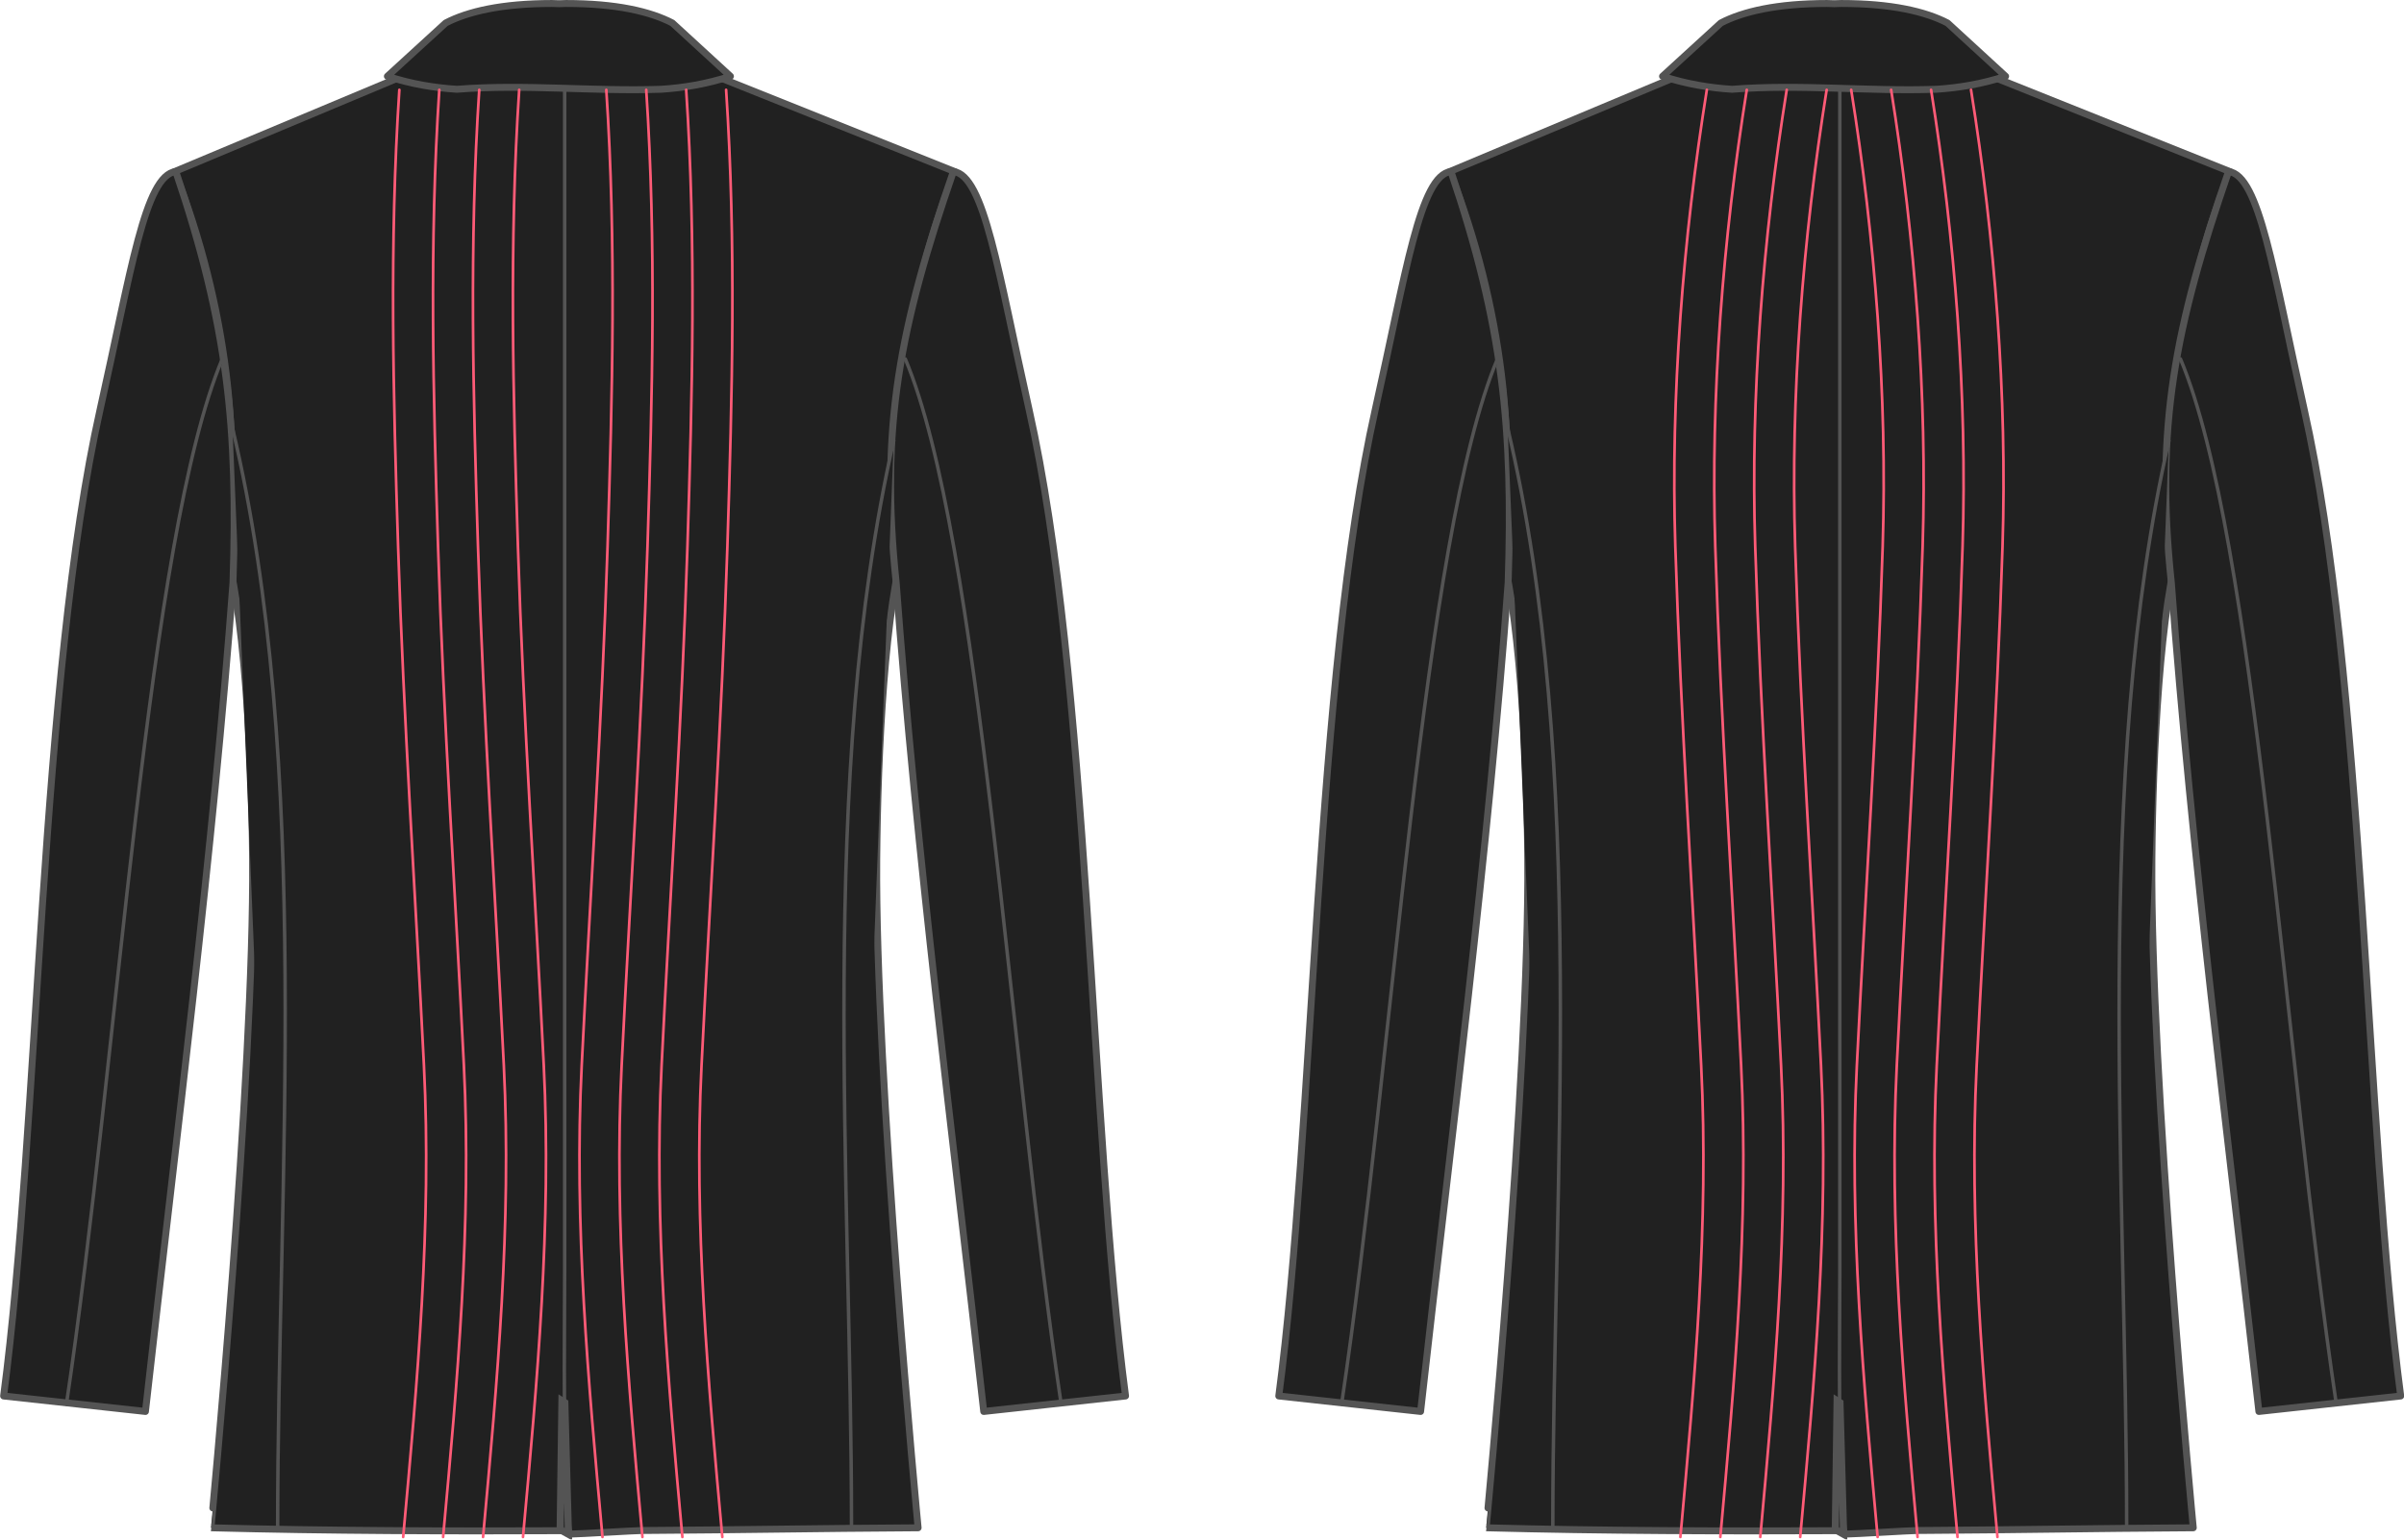
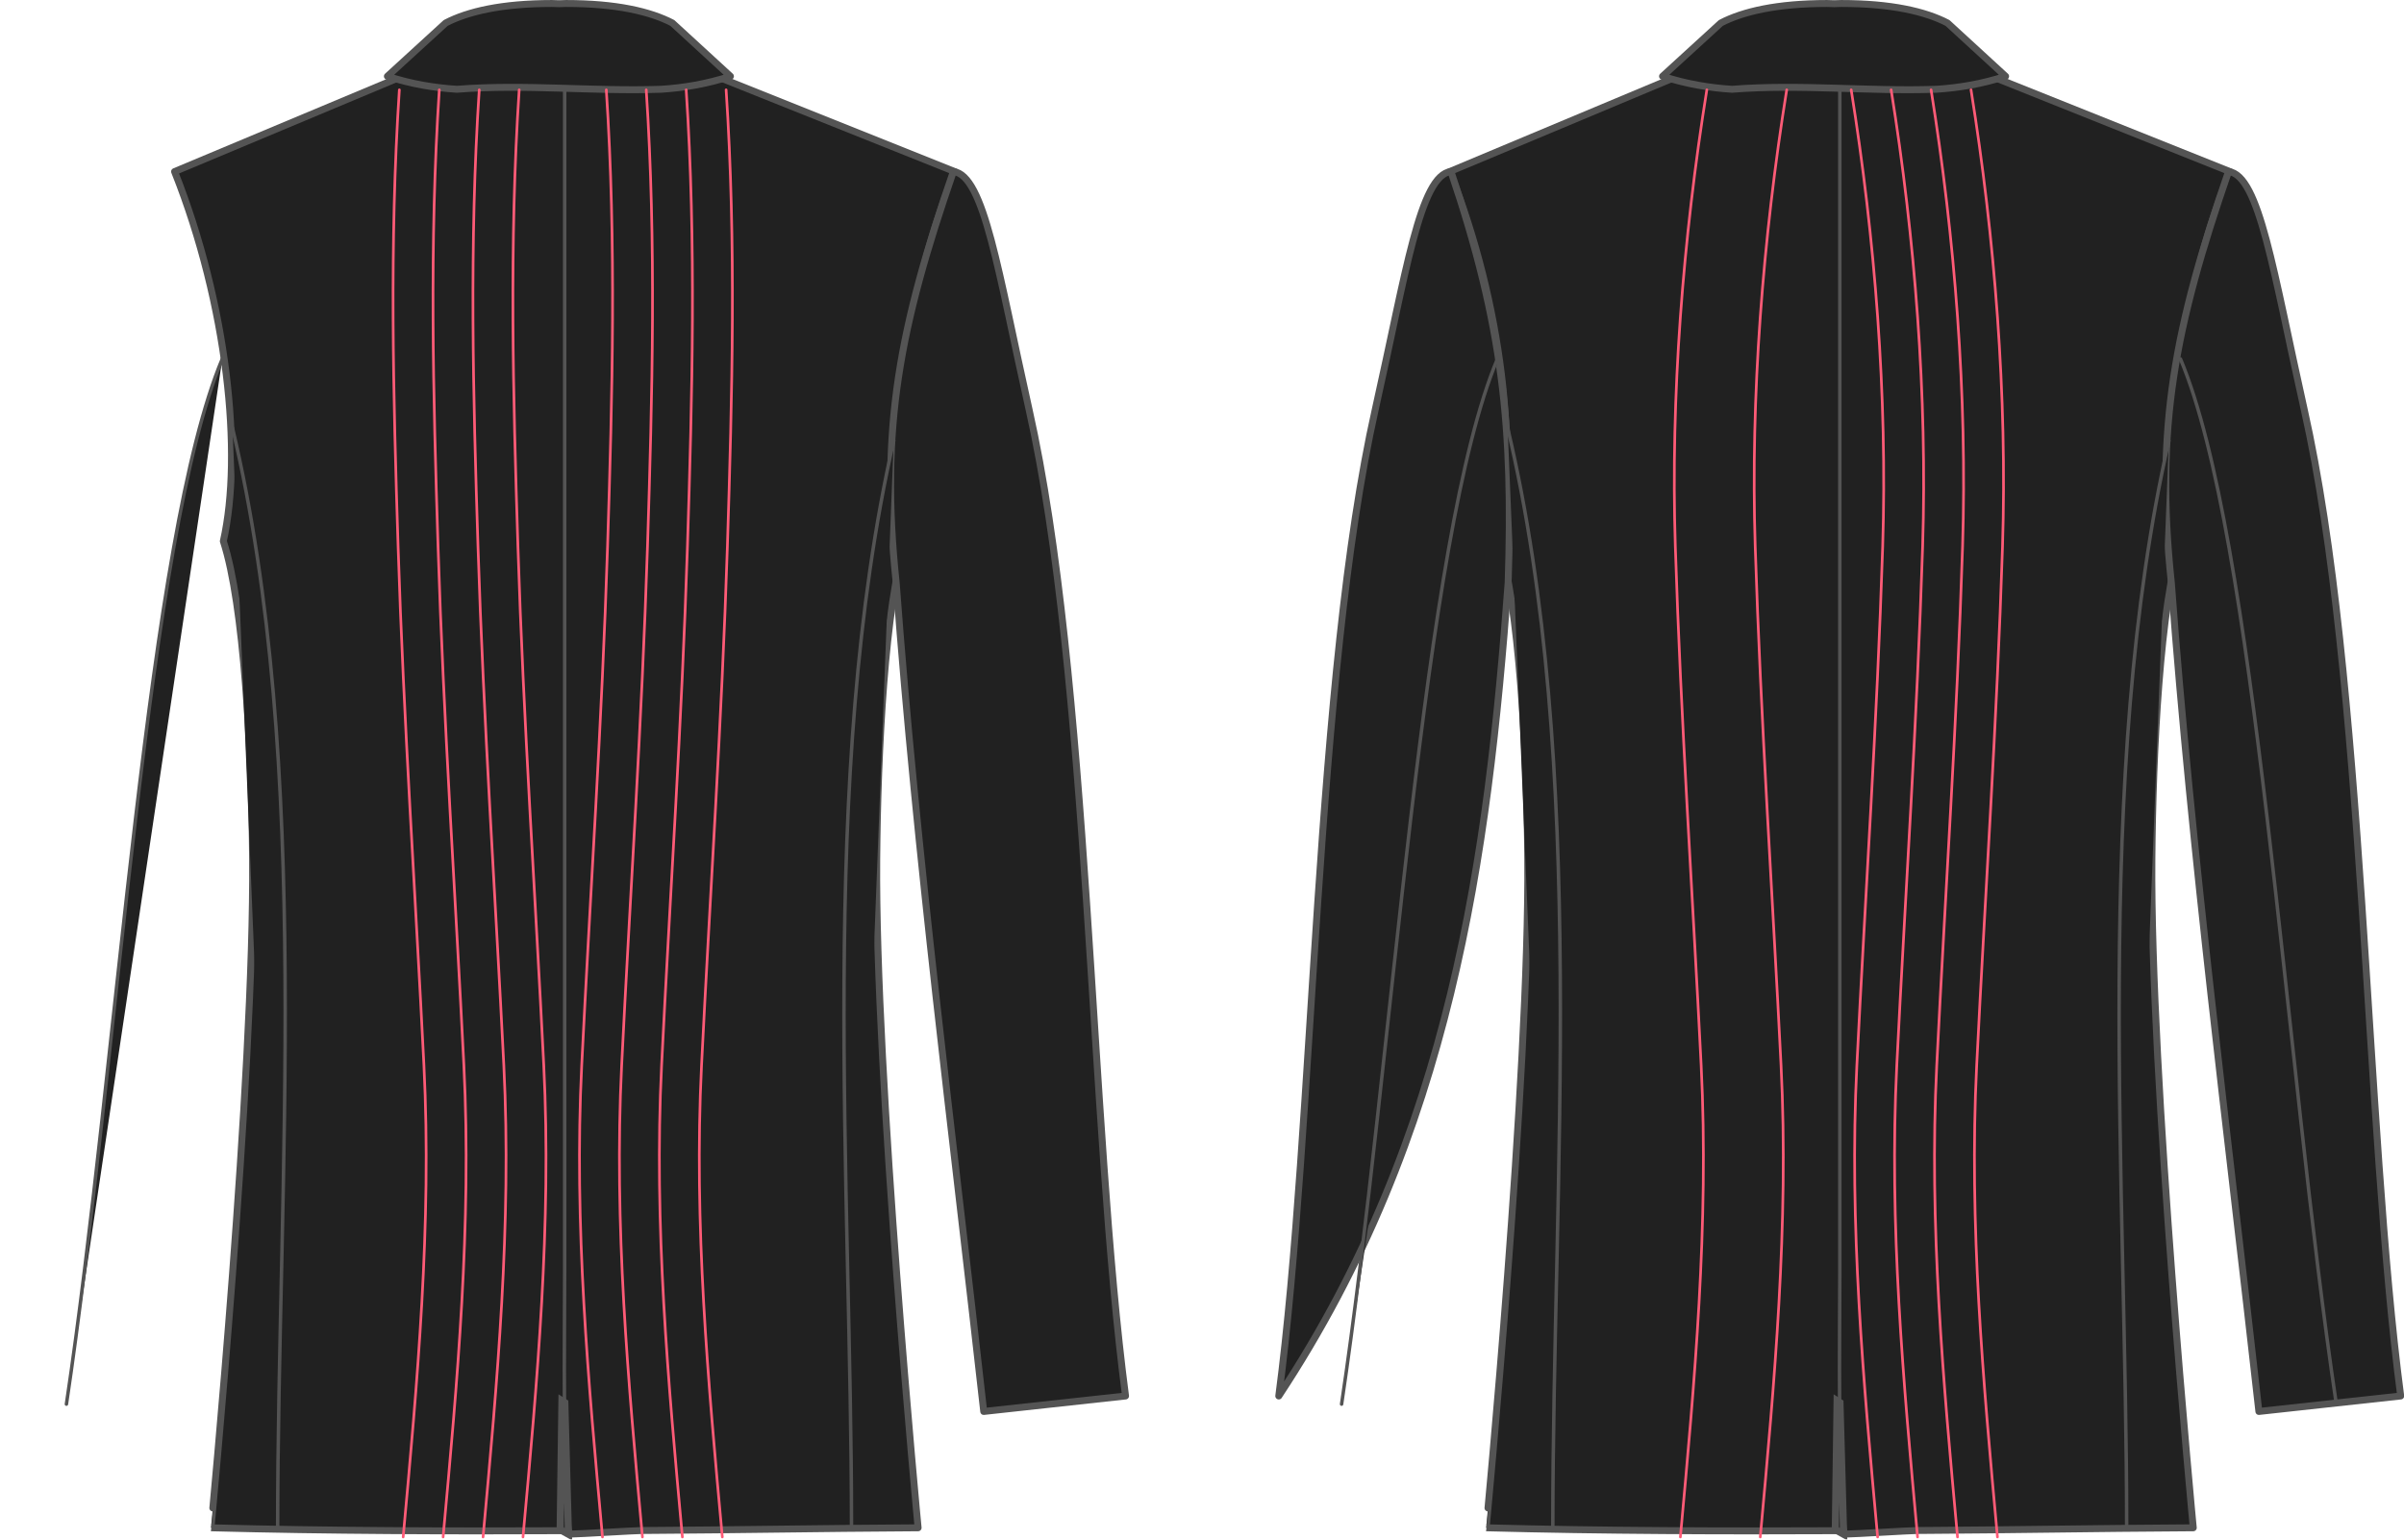
<svg xmlns="http://www.w3.org/2000/svg" xmlns:ns1="http://www.inkscape.org/namespaces/inkscape" xmlns:ns2="http://sodipodi.sourceforge.net/DTD/sodipodi-0.dtd" version="1.1" width="902.698" height="578.291" id="svg4180" ns1:version="0.47 r22583" ns2:docname="centerBackNeckDart.svg">
  <ns2:namedview pagecolor="#ffffff" bordercolor="#666666" borderopacity="1" objecttolerance="10" gridtolerance="10" guidetolerance="10" ns1:pageopacity="0" ns1:pageshadow="2" ns1:window-width="1832" ns1:window-height="1057" id="namedview7424" showgrid="false" ns1:zoom="0.830769" ns1:cx="407.863" ns1:cy="318.344" ns1:window-x="-8" ns1:window-y="-8" ns1:window-maximized="0" ns1:current-layer="svg4180" />
  <defs id="defs4182">
    <ns1:perspective ns2:type="inkscape:persp3d" ns1:vp_x="0 : 325 : 1" ns1:vp_y="0 : 1000 : 0" ns1:vp_z="1000 : 325 : 1" ns1:persp3d-origin="500 : 216.667 : 1" id="perspective7428" />
    <marker refX="0" refY="0" orient="auto" id="Arrow1Mend" style="overflow:visible">
-       <path d="M 0,0 5,-5 -12.5,0 5,5 0,0 z" transform="matrix(-0.4,0,0,-0.4,-4,0)" id="path4844" style="fill-rule:evenodd;stroke:#000000;stroke-width:1pt;marker-start:none" />
-     </marker>
+       </marker>
    <marker refX="0" refY="0" orient="auto" id="Arrow1Mstart" style="overflow:visible">
      <path d="M 0,0 5,-5 -12.5,0 5,5 0,0 z" transform="matrix(0.4,0,0,0.4,4,0)" id="path4841" style="fill-rule:evenodd;stroke:#000000;stroke-width:1pt;marker-start:none" />
    </marker>
    <marker refX="0" refY="0" orient="auto" id="Arrow1Mstartz" style="overflow:visible">
      <path d="M 0,0 5,-5 -12.5,0 5,5 0,0 z" transform="matrix(0.4,0,0,0.4,4,0)" id="path5479" style="fill:#ff5b77;fill-rule:evenodd;stroke:#ff5b77;stroke-width:1pt;marker-start:none" />
    </marker>
    <marker refX="0" refY="0" orient="auto" id="Arrow1Mends" style="overflow:visible">
      <path d="M 0,0 5,-5 -12.5,0 5,5 0,0 z" transform="matrix(-0.4,0,0,-0.4,-4,0)" id="path5482" style="fill:#ff5b77;fill-rule:evenodd;stroke:#ff5b77;stroke-width:1pt;marker-start:none" />
    </marker>
    <marker refX="0" refY="0" orient="auto" id="Arrow1Mstartz-9" style="overflow:visible">
      <path d="M 0,0 5,-5 -12.5,0 5,5 0,0 z" transform="matrix(0.4,0,0,0.4,4,0)" id="path5479-7" style="fill:#ff5b77;fill-rule:evenodd;stroke:#ff5b77;stroke-width:1pt;marker-start:none" />
    </marker>
    <marker refX="0" refY="0" orient="auto" id="Arrow1Mends-9" style="overflow:visible">
      <path d="M 0,0 5,-5 -12.5,0 5,5 0,0 z" transform="matrix(-0.4,0,0,-0.4,-4,0)" id="path5482-4" style="fill:#ff5b77;fill-rule:evenodd;stroke:#ff5b77;stroke-width:1pt;marker-start:none" />
    </marker>
    <filter x="-0.221" y="-0.02" width="1.442" height="1.039" color-interpolation-filters="sRGB" id="filter4104">
      <feGaussianBlur id="feGaussianBlur4106" stdDeviation="0.105" />
    </filter>
  </defs>
  <g id="g5893" transform="matrix(2.546,0,0,2.546,-875.153,-355.995)" />
  <g transform="matrix(2.604,0,0,2.604,-1877.52,-218.405)" id="g4059" style="fill:#212121;stroke:#545454">
    <g id="g4080" style="fill:#212121;stroke:#545454">
      <rect width="39.458" height="207.494" x="784.037" y="93.546" id="rect3907" style="fill:#212121;stroke:#545454;stroke-width:1;stroke-linecap:round;stroke-linejoin:round;stroke-miterlimit:4;stroke-opacity:1;stroke-dasharray:none;stroke-dashoffset:0" />
      <path d="M 802.437,94.112 802.437,300.65" id="path3909" style="fill:#212121;fill-opacity:1;stroke:#545454;stroke-width:0.5;stroke-linecap:round;stroke-linejoin:round;stroke-miterlimit:4;stroke-opacity:1;stroke-dasharray:none;stroke-dashoffset:0" />
      <path d="M 799.156,90.406 C 792.897,90.229 784.75,92.469 784.75,92.469 L 746.188,108.625 C 753.827,127.842 756.038,149.391 753.219,161.938 756.208,171.089 757.313,192.227 757.438,207.812 757.69,239.125 751.437,304.25 751.438,304.25 768.239,304.693 786.011,304.749 802.745,304.668 803.281,304.665 802.901,305.154 803.437,305.151 804.568,305.145 812.528,304.647 813.66,304.64 829.189,304.541 837.771,304.345 853.406,304.25 853.406,304.25 847.184,239.125 847.438,207.812 847.563,192.227 848.636,171.089 851.625,161.938 848.806,149.391 851.048,127.842 858.688,108.625 L 823.688,94.625 C 823.688,94.625 810.22,89.812 802.656,90.875 801.621,90.597 800.436,90.442 799.156,90.406 z" id="path3913" style="fill:#212121;fill-opacity:1;stroke:#545454;stroke-width:1;stroke-linecap:round;stroke-linejoin:round;stroke-miterlimit:4;stroke-opacity:1;stroke-dasharray:none;stroke-dashoffset:0" />
-       <path d="M 746.362,108.609 C 741.894,109.157 739.9,123.107 735.456,142.907 726.752,181.695 726.676,246.219 721.535,285.238 L 741.987,287.47 C 746.457,247.517 751.696,207.246 754.611,167.914 755.335,145.729 753.935,130.948 746.362,108.609 z" id="path3915" style="fill:#212121;fill-opacity:1;stroke:#545454;stroke-width:1;stroke-linecap:round;stroke-linejoin:round;stroke-miterlimit:4;stroke-opacity:1;stroke-dasharray:none;stroke-dashoffset:0" />
      <path d="M 754.538,145.6 C 766.071,194.178 761.053,254.199 761.053,304.092" id="path3921" style="fill:#212121;stroke:#545454;stroke-width:0.5;stroke-linecap:round;stroke-linejoin:round;stroke-miterlimit:4;stroke-opacity:1;stroke-dasharray:none;stroke-dashoffset:0" />
      <path d="M 858.492,108.609 C 862.96,109.157 864.954,123.107 869.398,142.907 878.102,181.695 878.178,246.219 883.319,285.238 L 862.867,287.47 C 858.397,247.517 853.158,207.246 850.243,167.914 847.866,145.461 850.79,130.915 858.492,108.609 z" id="path3941" style="fill:#212121;fill-opacity:1;stroke:#545454;stroke-width:1;stroke-linecap:round;stroke-linejoin:round;stroke-miterlimit:4;stroke-opacity:1;stroke-dasharray:none;stroke-dashoffset:0" />
      <path d="M 849.888,147.443 C 838.909,195.685 843.801,254.64 843.801,304.092" id="path3949" style="fill:#212121;stroke:#545454;stroke-width:0.5;stroke-linecap:round;stroke-linejoin:round;stroke-miterlimit:4;stroke-opacity:1;stroke-dasharray:none;stroke-dashoffset:0" />
      <path d="M 800.594,84.375 C 793.416,84.375 788.467,85.522 785.281,87.188 L 776.875,94.875 C 780.293,95.991 783.63,96.541 786.875,96.75 786.885,96.751 786.896,96.749 786.906,96.75 796.72,95.976 806.503,97.087 816.312,96.75 816.323,96.749 816.333,96.751 816.344,96.75 819.592,96.541 822.922,95.992 826.344,94.875 L 817.969,87.188 C 814.783,85.522 809.834,84.375 802.656,84.375 802.315,84.375 801.967,84.399 801.625,84.406 801.283,84.399 800.935,84.375 800.594,84.375 z" id="path3969" style="fill:#212121;fill-opacity:1;stroke:#545454;stroke-width:1;stroke-linecap:round;stroke-linejoin:round;stroke-miterlimit:4;stroke-opacity:1;stroke-dasharray:none;stroke-dashoffset:0" />
      <path d="M 802.438,96.468 802.438,267.424 C 802.438,277.768 802.107,295.465 803.196,304.454" id="path4053" style="fill:#212121;stroke:#545454;stroke-width:0.499;stroke-linecap:round;stroke-linejoin:round;stroke-miterlimit:4;stroke-opacity:1;stroke-dasharray:none;stroke-dashoffset:0" />
-       <path d="M 851.559,135.649 C 862.417,161.5 866.542,236.159 874.034,286.414" id="path4055" style="fill:#212121;stroke:#545454;stroke-width:0.5;stroke-linecap:round;stroke-linejoin:round;stroke-miterlimit:4;stroke-opacity:1;stroke-dasharray:none;stroke-dashoffset:0" />
      <path d="M 753.068,135.649 C 742.21,161.5 738.085,236.159 730.593,286.414" id="path4057" style="fill:#212121;stroke:#545454;stroke-width:0.5;stroke-linecap:round;stroke-linejoin:round;stroke-miterlimit:4;stroke-opacity:1;stroke-dasharray:none;stroke-dashoffset:0" />
    </g>
    <path d="M 802.251,285.913 802.66,286.181 803.178,305.203 801.998,304.533 802.251,285.913 z" transform="matrix(1.019,0,0,1,-15.449,0)" id="rect4093" style="fill:#212121;fill-opacity:0.381;stroke:#545454;filter:url(#filter4104)" />
  </g>
  <path d="M 227.662,33.744 C 231.473,91.553 229.939,148.711 228.138,205.164 226.034,271.158 221.614,336.189 218.432,400.172 215.458,459.96 220.926,519.251 226.233,577.315" id="path6720" style="fill:none;stroke:#ff5b77;stroke-width:1;stroke-linecap:round;stroke-linejoin:round;stroke-miterlimit:4;stroke-opacity:1;stroke-dasharray:none;stroke-dashoffset:0" />
  <path d="M 242.66,33.744 C 246.473,91.554 244.938,148.711 243.138,205.164 241.033,271.157 236.613,336.19 233.43,400.173 230.456,459.959 235.926,519.25 241.232,577.314" id="path6722" style="fill:none;stroke:#ff5b77;stroke-width:1;stroke-linecap:round;stroke-linejoin:round;stroke-miterlimit:4;stroke-opacity:1;stroke-dasharray:none;stroke-dashoffset:0" />
  <path d="M 257.658,33.744 C 261.472,91.554 259.936,148.711 258.136,205.164 256.031,271.157 251.612,336.19 248.428,400.173 245.455,459.959 250.924,519.25 256.231,577.314" id="path6724" style="fill:none;stroke:#ff5b77;stroke-width:1;stroke-linecap:round;stroke-linejoin:round;stroke-miterlimit:4;stroke-opacity:1;stroke-dasharray:none;stroke-dashoffset:0" />
  <path d="M 272.657,33.744 C 276.47,91.554 274.935,148.711 273.134,205.164 271.03,271.157 266.61,336.19 263.427,400.173 260.453,459.959 265.923,519.25 271.229,577.314" id="path6726" style="fill:none;stroke:#ff5b77;stroke-width:1;stroke-linecap:round;stroke-linejoin:round;stroke-miterlimit:4;stroke-opacity:1;stroke-dasharray:none;stroke-dashoffset:0" />
  <path d="M 194.954,33.744 C 191.143,91.554 192.676,148.711 194.479,205.164 196.581,271.157 201.003,336.19 204.184,400.173 207.157,459.959 201.69,519.25 196.384,577.314" id="path6730" style="fill:none;stroke:#ff5b77;stroke-width:1;stroke-linecap:round;stroke-linejoin:round;stroke-miterlimit:4;stroke-opacity:1;stroke-dasharray:none;stroke-dashoffset:0" />
  <path d="M 179.955,33.744 C 176.144,91.554 177.677,148.711 179.48,205.164 181.582,271.157 186.004,336.19 189.185,400.173 192.159,459.959 186.692,519.25 181.385,577.314" id="path6732" style="fill:none;stroke:#ff5b77;stroke-width:1;stroke-linecap:round;stroke-linejoin:round;stroke-miterlimit:4;stroke-opacity:1;stroke-dasharray:none;stroke-dashoffset:0" />
  <path d="M 164.957,33.744 C 161.146,91.554 162.679,148.711 164.482,205.164 166.584,271.157 171.006,336.19 174.187,400.173 177.16,459.959 171.693,519.25 166.387,577.314" id="path6734" style="fill:none;stroke:#ff5b77;stroke-width:1;stroke-linecap:round;stroke-linejoin:round;stroke-miterlimit:4;stroke-opacity:1;stroke-dasharray:none;stroke-dashoffset:0" />
  <path d="M 149.958,33.744 C 146.148,91.554 147.68,148.711 149.483,205.164 151.585,271.157 156.007,336.19 159.188,400.173 162.162,459.959 156.695,519.25 151.389,577.314" id="path6736" style="fill:none;stroke:#ff5b77;stroke-width:1;stroke-linecap:round;stroke-linejoin:round;stroke-miterlimit:4;stroke-opacity:1;stroke-dasharray:none;stroke-dashoffset:0" />
  <g transform="matrix(2.604,0,0,2.604,-1398.7,-218.405)" id="g6738" style="fill:#212121;stroke:#545454">
    <g id="g6740" style="fill:#212121;stroke:#545454">
      <rect width="39.458" height="207.494" x="784.037" y="93.546" id="rect6742" style="fill:#212121;stroke:#545454;stroke-width:1;stroke-linecap:round;stroke-linejoin:round;stroke-miterlimit:4;stroke-opacity:1;stroke-dasharray:none;stroke-dashoffset:0" />
      <path d="M 802.437,94.112 802.437,300.65" id="path6744" style="fill:#212121;fill-opacity:1;stroke:#545454;stroke-width:0.5;stroke-linecap:round;stroke-linejoin:round;stroke-miterlimit:4;stroke-opacity:1;stroke-dasharray:none;stroke-dashoffset:0" />
      <path d="M 799.156,90.406 C 792.897,90.229 784.75,92.469 784.75,92.469 L 746.188,108.625 C 753.827,127.842 756.038,149.391 753.219,161.938 756.208,171.089 757.313,192.227 757.438,207.812 757.69,239.125 751.437,304.25 751.438,304.25 768.239,304.693 786.011,304.749 802.745,304.668 803.281,304.665 802.901,305.154 803.437,305.151 804.568,305.145 812.528,304.647 813.66,304.64 829.189,304.541 837.771,304.345 853.406,304.25 853.406,304.25 847.184,239.125 847.438,207.812 847.563,192.227 848.636,171.089 851.625,161.938 848.806,149.391 851.048,127.842 858.688,108.625 L 823.688,94.625 C 823.688,94.625 810.22,89.812 802.656,90.875 801.621,90.597 800.436,90.442 799.156,90.406 z" id="path6746" style="fill:#212121;fill-opacity:1;stroke:#545454;stroke-width:1;stroke-linecap:round;stroke-linejoin:round;stroke-miterlimit:4;stroke-opacity:1;stroke-dasharray:none;stroke-dashoffset:0" />
-       <path d="M 746.362,108.609 C 741.894,109.157 739.9,123.107 735.456,142.907 726.752,181.695 726.676,246.219 721.535,285.238 L 741.987,287.47 C 746.457,247.517 751.696,207.246 754.611,167.914 755.335,145.729 753.935,130.948 746.362,108.609 z" id="path6748" style="fill:#212121;fill-opacity:1;stroke:#545454;stroke-width:1;stroke-linecap:round;stroke-linejoin:round;stroke-miterlimit:4;stroke-opacity:1;stroke-dasharray:none;stroke-dashoffset:0" />
+       <path d="M 746.362,108.609 C 741.894,109.157 739.9,123.107 735.456,142.907 726.752,181.695 726.676,246.219 721.535,285.238 C 746.457,247.517 751.696,207.246 754.611,167.914 755.335,145.729 753.935,130.948 746.362,108.609 z" id="path6748" style="fill:#212121;fill-opacity:1;stroke:#545454;stroke-width:1;stroke-linecap:round;stroke-linejoin:round;stroke-miterlimit:4;stroke-opacity:1;stroke-dasharray:none;stroke-dashoffset:0" />
      <path d="M 754.538,145.6 C 766.071,194.178 761.053,254.199 761.053,304.092" id="path6750" style="fill:#212121;stroke:#545454;stroke-width:0.5;stroke-linecap:round;stroke-linejoin:round;stroke-miterlimit:4;stroke-opacity:1;stroke-dasharray:none;stroke-dashoffset:0" />
      <path d="M 858.492,108.609 C 862.96,109.157 864.954,123.107 869.398,142.907 878.102,181.695 878.178,246.219 883.319,285.238 L 862.867,287.47 C 858.397,247.517 853.158,207.246 850.243,167.914 847.866,145.461 850.79,130.915 858.492,108.609 z" id="path6752" style="fill:#212121;fill-opacity:1;stroke:#545454;stroke-width:1;stroke-linecap:round;stroke-linejoin:round;stroke-miterlimit:4;stroke-opacity:1;stroke-dasharray:none;stroke-dashoffset:0" />
      <path d="M 849.888,147.443 C 838.909,195.685 843.801,254.64 843.801,304.092" id="path6754" style="fill:#212121;stroke:#545454;stroke-width:0.5;stroke-linecap:round;stroke-linejoin:round;stroke-miterlimit:4;stroke-opacity:1;stroke-dasharray:none;stroke-dashoffset:0" />
      <path d="M 800.594,84.375 C 793.416,84.375 788.467,85.522 785.281,87.188 L 776.875,94.875 C 780.293,95.991 783.63,96.541 786.875,96.75 786.885,96.751 786.896,96.749 786.906,96.75 796.72,95.976 806.503,97.087 816.312,96.75 816.323,96.749 816.333,96.751 816.344,96.75 819.592,96.541 822.922,95.992 826.344,94.875 L 817.969,87.188 C 814.783,85.522 809.834,84.375 802.656,84.375 802.315,84.375 801.967,84.399 801.625,84.406 801.283,84.399 800.935,84.375 800.594,84.375 z" id="path6756" style="fill:#212121;fill-opacity:1;stroke:#545454;stroke-width:1;stroke-linecap:round;stroke-linejoin:round;stroke-miterlimit:4;stroke-opacity:1;stroke-dasharray:none;stroke-dashoffset:0" />
      <path d="M 802.438,96.468 802.438,267.424 C 802.438,277.768 802.107,295.465 803.196,304.454" id="path6758" style="fill:#212121;stroke:#545454;stroke-width:0.499;stroke-linecap:round;stroke-linejoin:round;stroke-miterlimit:4;stroke-opacity:1;stroke-dasharray:none;stroke-dashoffset:0" />
      <path d="M 851.559,135.649 C 862.417,161.5 866.542,236.159 874.034,286.414" id="path6760" style="fill:#212121;stroke:#545454;stroke-width:0.5;stroke-linecap:round;stroke-linejoin:round;stroke-miterlimit:4;stroke-opacity:1;stroke-dasharray:none;stroke-dashoffset:0" />
      <path d="M 753.068,135.649 C 742.21,161.5 738.085,236.159 730.593,286.414" id="path6762" style="fill:#212121;stroke:#545454;stroke-width:0.5;stroke-linecap:round;stroke-linejoin:round;stroke-miterlimit:4;stroke-opacity:1;stroke-dasharray:none;stroke-dashoffset:0" />
    </g>
    <path d="M 802.251,285.913 802.66,286.181 803.178,305.203 801.998,304.533 802.251,285.913 z" transform="matrix(1.019,0,0,1,-15.449,0)" id="path6764" style="fill:#212121;fill-opacity:0.381;stroke:#545454;filter:url(#filter4104)" />
  </g>
  <path d="M 695.12,33.744 C 704.048,89.394 708.751,148.711 706.95,205.164 704.846,271.157 700.426,336.19 697.245,400.173 694.272,459.959 699.739,519.25 705.045,577.314" id="path6766" style="fill:none;stroke:#ff5b77;stroke-width:1;stroke-linecap:round;stroke-linejoin:round;stroke-miterlimit:4;stroke-opacity:1;stroke-dasharray:none;stroke-dashoffset:0" />
  <path d="M 710.118,33.744 C 719.046,89.394 723.749,148.711 721.949,205.164 719.844,271.157 715.425,336.19 712.244,400.173 709.27,459.959 714.737,519.25 720.043,577.314" id="path7315" style="fill:none;stroke:#ff5b77;stroke-width:1;stroke-linecap:round;stroke-linejoin:round;stroke-miterlimit:4;stroke-opacity:1;stroke-dasharray:none;stroke-dashoffset:0" />
  <path d="M 725.116,33.744 C 734.045,89.394 738.748,148.711 736.947,205.164 734.842,271.157 730.423,336.19 727.242,400.173 724.269,459.959 729.735,519.25 735.042,577.314" id="path7317" style="fill:none;stroke:#ff5b77;stroke-width:1;stroke-linecap:round;stroke-linejoin:round;stroke-miterlimit:4;stroke-opacity:1;stroke-dasharray:none;stroke-dashoffset:0" />
  <path d="M 740.115,33.744 C 749.043,89.394 753.746,148.711 751.946,205.164 749.841,271.157 745.421,336.19 742.241,400.173 739.267,459.959 744.734,519.25 750.04,577.314" id="path7319" style="fill:none;stroke:#ff5b77;stroke-width:1;stroke-linecap:round;stroke-linejoin:round;stroke-miterlimit:4;stroke-opacity:1;stroke-dasharray:none;stroke-dashoffset:0" />
-   <path d="M 685.905,33.744 C 676.977,89.394 672.274,148.711 674.075,205.164 676.179,271.157 680.599,336.19 683.78,400.173 686.753,459.959 681.286,519.25 675.98,577.314" id="path7321" style="fill:none;stroke:#ff5b77;stroke-width:1;stroke-linecap:round;stroke-linejoin:round;stroke-miterlimit:4;stroke-opacity:1;stroke-dasharray:none;stroke-dashoffset:0" />
  <path d="M 670.907,33.744 C 661.979,89.394 657.276,148.711 659.076,205.164 661.181,271.157 665.6,336.19 668.781,400.173 671.755,459.959 666.288,519.25 660.981,577.314" id="path7323" style="fill:none;stroke:#ff5b77;stroke-width:1;stroke-linecap:round;stroke-linejoin:round;stroke-miterlimit:4;stroke-opacity:1;stroke-dasharray:none;stroke-dashoffset:0" />
-   <path d="M 655.908,33.744 C 646.98,89.394 642.277,148.711 644.078,205.164 646.182,271.157 650.602,336.19 653.783,400.173 656.756,459.959 651.289,519.25 645.983,577.314" id="path7325" style="fill:none;stroke:#ff5b77;stroke-width:1;stroke-linecap:round;stroke-linejoin:round;stroke-miterlimit:4;stroke-opacity:1;stroke-dasharray:none;stroke-dashoffset:0" />
  <path d="M 640.91,33.744 C 631.982,89.394 627.279,148.711 629.079,205.164 631.184,271.157 635.603,336.19 638.784,400.173 641.758,459.959 636.291,519.25 630.984,577.314" id="path7327" style="fill:none;stroke:#ff5b77;stroke-width:1;stroke-linecap:round;stroke-linejoin:round;stroke-miterlimit:4;stroke-opacity:1;stroke-dasharray:none;stroke-dashoffset:0" />
</svg>